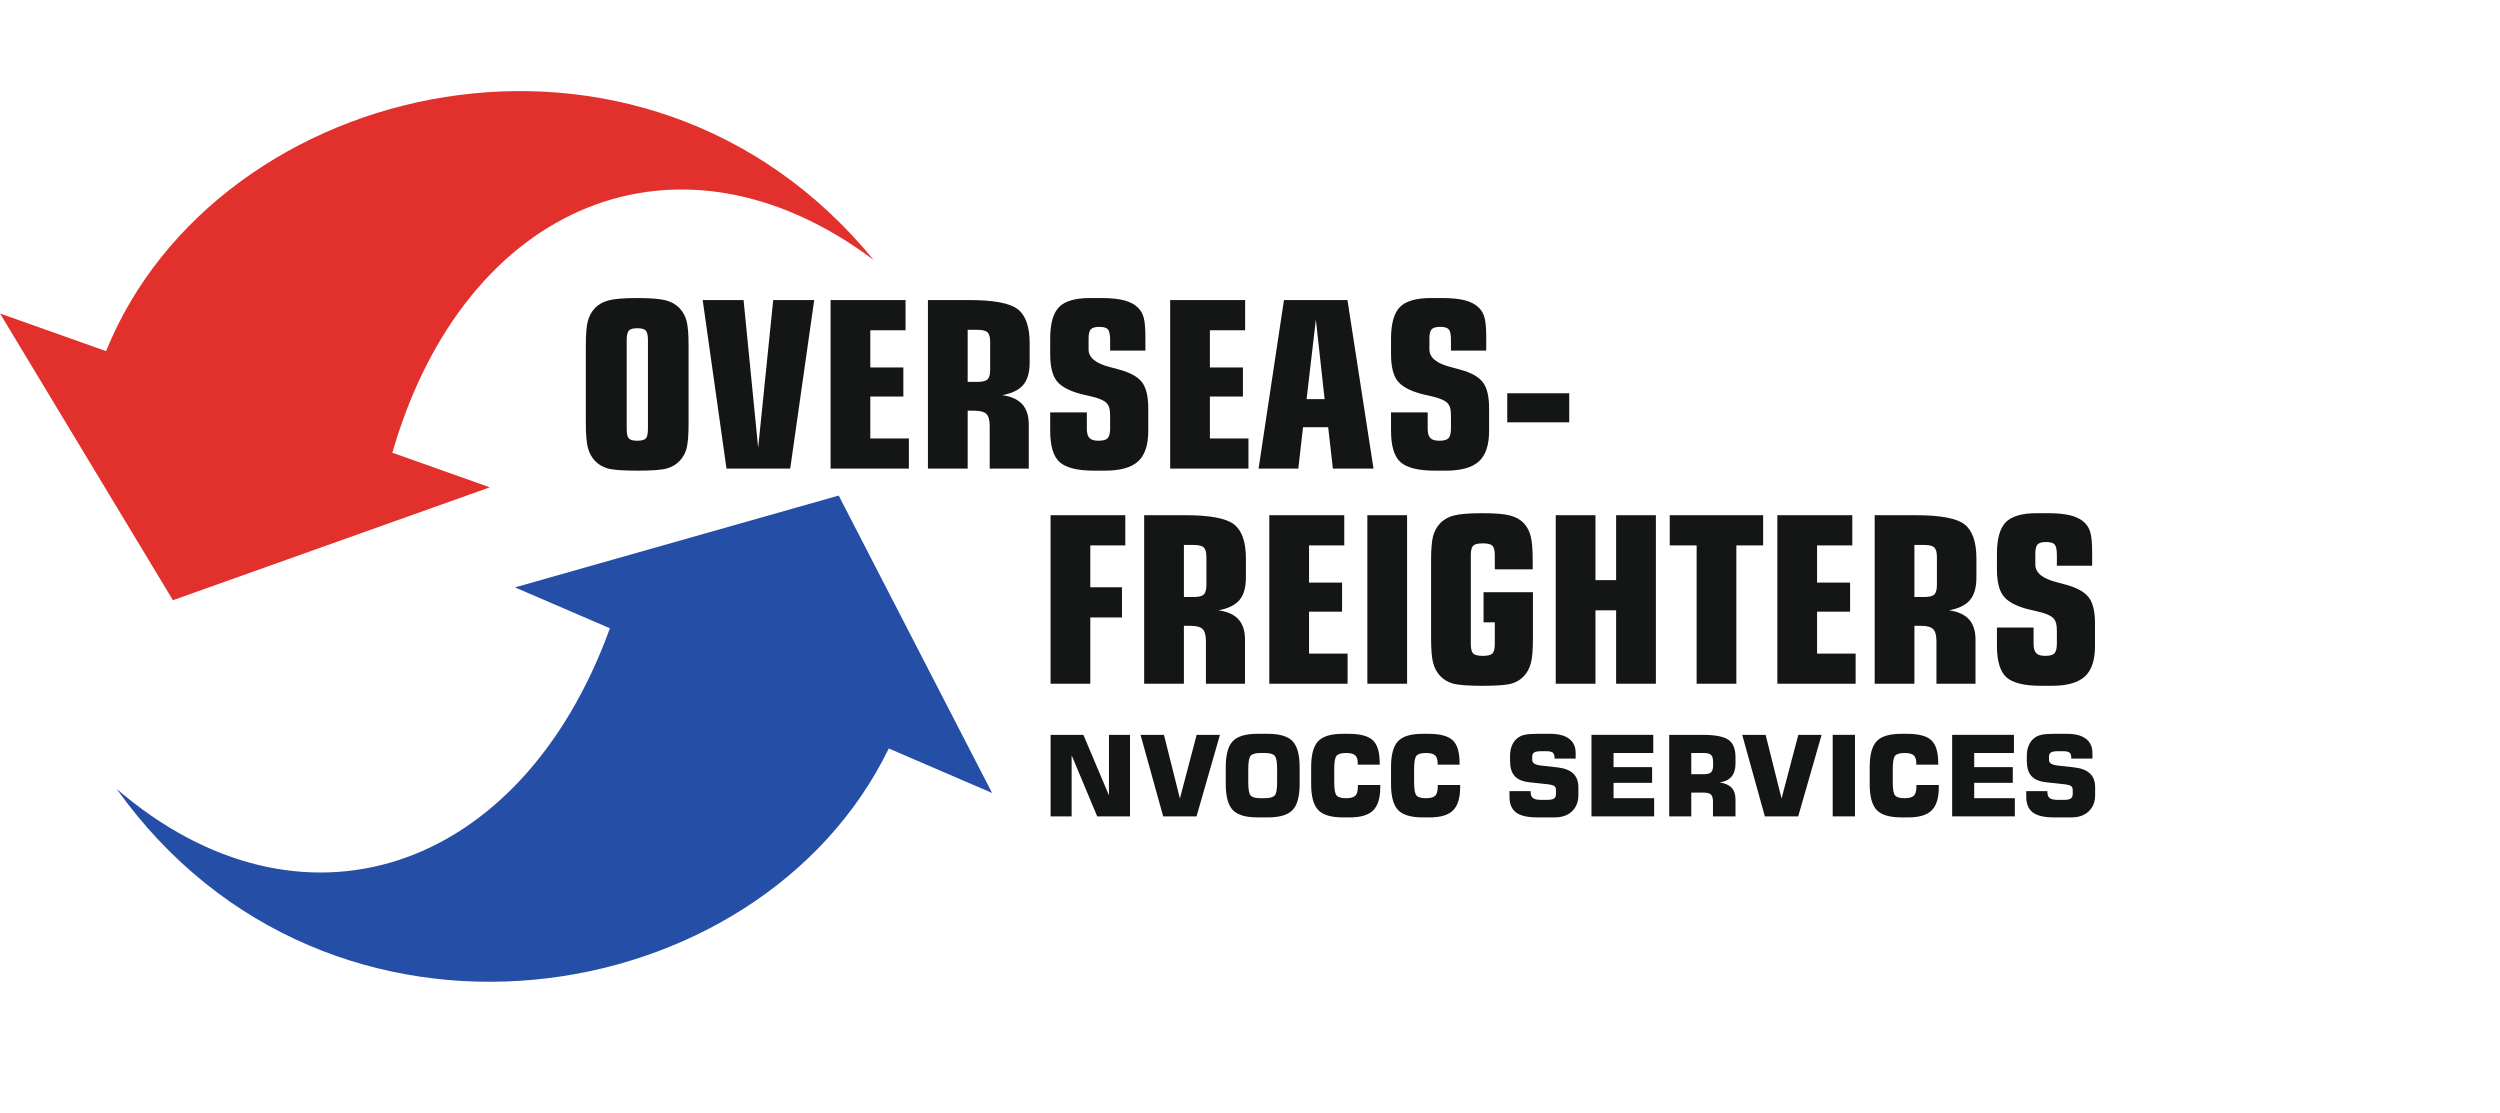
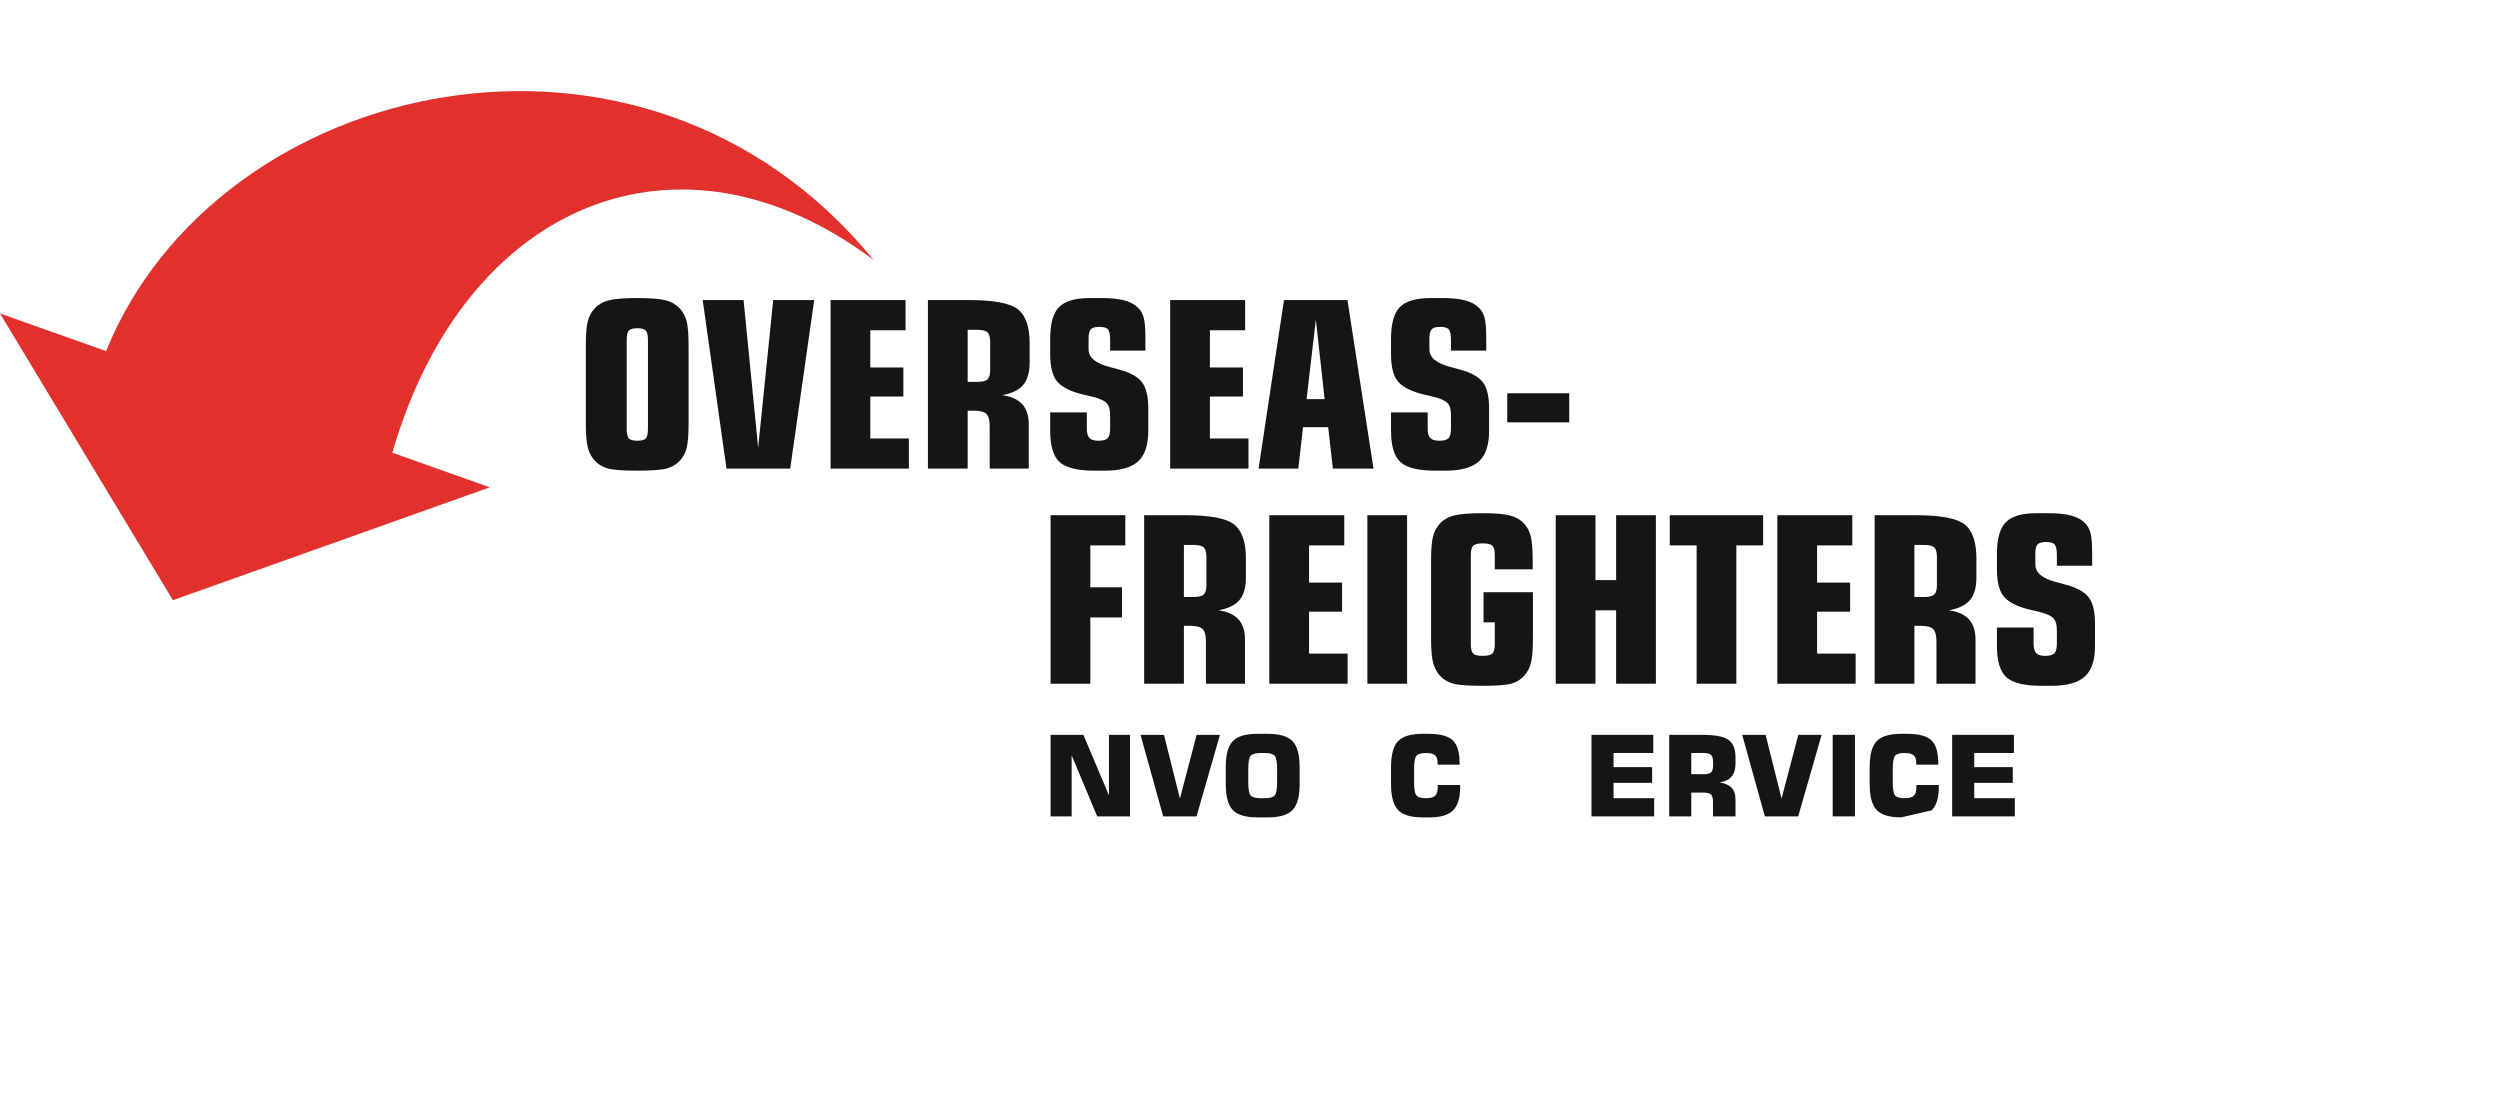
<svg xmlns="http://www.w3.org/2000/svg" id="Untitled-Page%201" viewBox="0 0 247 110" style="background-color:#ffffff00" version="1.1" xml:space="preserve" x="0px" y="0px" width="247px" height="110px">
  <g>
    <path d="M 48.394 48.147 L 17.084 59.299 L 0 30.971 L 10.48 34.69 C 21.464 7.578 63.549 -2.143 86.324 25.693 C 67.173 11.305 45.92 19.94 38.763 44.729 L 48.394 48.147 Z" fill="#e2302c" />
-     <path d="M 50.877 58.034 L 82.864 48.96 L 98.019 78.347 L 87.81 73.948 C 75.041 100.281 32.4 107.22 11.531 77.95 C 29.681 93.563 51.464 86.341 60.258 62.075 L 50.877 58.034 Z" fill="#254fa6" />
    <path d="M 103.797 67.555 L 103.797 50.902 L 111.18 50.902 L 111.18 53.883 L 107.723 53.883 L 107.723 58.024 L 110.851 58.024 L 110.851 61.006 L 107.723 61.006 L 107.723 67.555 L 103.797 67.555 L 103.797 67.555 ZM 117.922 53.842 L 116.969 53.842 L 116.969 58.985 L 117.922 58.985 C 118.429 58.985 118.766 58.901 118.936 58.733 C 119.107 58.565 119.192 58.254 119.192 57.799 L 119.192 55.039 C 119.192 54.576 119.107 54.262 118.936 54.094 C 118.766 53.925 118.429 53.842 117.922 53.842 L 117.922 53.842 ZM 119.146 63.349 C 119.146 62.771 119.037 62.376 118.824 62.158 C 118.608 61.94 118.204 61.832 117.616 61.832 L 116.969 61.832 L 116.969 67.555 L 113.043 67.555 L 113.043 50.902 L 117.128 50.902 C 119.549 50.902 121.147 51.205 121.926 51.81 C 122.704 52.417 123.095 53.539 123.095 55.173 L 123.095 57.079 C 123.095 58.044 122.882 58.779 122.46 59.284 C 122.038 59.786 121.345 60.126 120.385 60.299 C 121.275 60.425 121.937 60.723 122.363 61.194 C 122.789 61.664 123.006 62.33 123.006 63.192 L 123.006 67.555 L 119.146 67.555 L 119.146 63.349 L 119.146 63.349 ZM 125.406 67.555 L 125.406 50.902 L 132.814 50.902 L 132.814 53.883 L 129.333 53.883 L 129.333 57.562 L 132.597 57.562 L 132.597 60.432 L 129.333 60.432 L 129.333 64.573 L 133.143 64.573 L 133.143 67.555 L 125.406 67.555 L 125.406 67.555 ZM 139.02 67.555 L 135.094 67.555 L 135.094 50.902 L 139.02 50.902 L 139.02 67.555 L 139.02 67.555 ZM 151.454 58.507 L 151.454 63.081 C 151.454 64.187 151.387 64.994 151.256 65.499 C 151.125 66.005 150.9 66.425 150.59 66.771 C 150.257 67.138 149.839 67.394 149.34 67.539 C 148.836 67.685 147.884 67.758 146.486 67.758 C 145.045 67.758 144.07 67.685 143.559 67.539 C 143.043 67.394 142.614 67.138 142.276 66.771 C 141.959 66.425 141.731 66.005 141.595 65.499 C 141.46 64.994 141.39 64.187 141.39 63.081 L 141.39 55.387 C 141.39 54.282 141.456 53.478 141.587 52.98 C 141.72 52.48 141.951 52.054 142.276 51.713 C 142.622 51.338 143.083 51.079 143.647 50.929 C 144.217 50.78 145.162 50.703 146.486 50.703 C 147.725 50.703 148.631 50.78 149.199 50.933 C 149.773 51.086 150.23 51.346 150.567 51.713 C 150.881 52.047 151.102 52.467 151.233 52.968 C 151.364 53.47 151.43 54.274 151.43 55.387 L 151.43 56.252 L 147.686 56.252 L 147.686 54.851 C 147.686 54.389 147.609 54.079 147.454 53.922 C 147.298 53.765 146.982 53.684 146.505 53.684 C 146.025 53.684 145.704 53.765 145.548 53.922 C 145.394 54.079 145.316 54.389 145.316 54.851 L 145.316 63.632 C 145.316 64.095 145.394 64.406 145.548 64.562 C 145.704 64.718 146.025 64.8 146.505 64.8 C 146.982 64.8 147.298 64.718 147.454 64.562 C 147.609 64.406 147.686 64.095 147.686 63.632 L 147.686 61.489 L 146.575 61.489 L 146.575 58.507 L 151.454 58.507 L 151.454 58.507 ZM 153.707 67.555 L 153.707 50.902 L 157.633 50.902 L 157.633 57.316 L 159.673 57.316 L 159.673 50.902 L 163.601 50.902 L 163.601 67.555 L 159.673 67.555 L 159.673 60.299 L 157.633 60.299 L 157.633 67.555 L 153.707 67.555 L 153.707 67.555 ZM 167.627 67.555 L 167.627 53.883 L 164.971 53.883 L 164.971 50.902 L 174.198 50.902 L 174.198 53.883 L 171.553 53.883 L 171.553 67.555 L 167.627 67.555 L 167.627 67.555 ZM 175.6 67.555 L 175.6 50.902 L 183.007 50.902 L 183.007 53.883 L 179.526 53.883 L 179.526 57.562 L 182.79 57.562 L 182.79 60.432 L 179.526 60.432 L 179.526 64.573 L 183.336 64.573 L 183.336 67.555 L 175.6 67.555 L 175.6 67.555 ZM 190.096 53.842 L 189.143 53.842 L 189.143 58.985 L 190.096 58.985 C 190.604 58.985 190.94 58.901 191.111 58.733 C 191.281 58.565 191.367 58.254 191.367 57.799 L 191.367 55.039 C 191.367 54.576 191.281 54.262 191.111 54.094 C 190.94 53.925 190.604 53.842 190.096 53.842 L 190.096 53.842 ZM 191.321 63.349 C 191.321 62.771 191.212 62.376 190.999 62.158 C 190.782 61.94 190.379 61.832 189.791 61.832 L 189.143 61.832 L 189.143 67.555 L 185.218 67.555 L 185.218 50.902 L 189.303 50.902 C 191.723 50.902 193.322 51.205 194.101 51.81 C 194.879 52.417 195.269 53.539 195.269 55.173 L 195.269 57.079 C 195.269 58.044 195.056 58.779 194.635 59.284 C 194.212 59.786 193.52 60.126 192.559 60.299 C 193.45 60.425 194.111 60.723 194.537 61.194 C 194.963 61.664 195.181 62.33 195.181 63.192 L 195.181 67.555 L 191.321 67.555 L 191.321 63.349 L 191.321 63.349 ZM 200.919 61.998 L 200.919 63.612 C 200.919 64.045 201.004 64.351 201.178 64.531 C 201.353 64.711 201.647 64.8 202.065 64.8 C 202.518 64.8 202.824 64.715 202.983 64.543 C 203.142 64.371 203.219 64.045 203.219 63.567 L 203.219 62.388 C 203.219 62.032 203.196 61.764 203.149 61.592 C 203.107 61.42 203.029 61.266 202.924 61.133 C 202.669 60.827 202.072 60.574 201.143 60.37 C 200.721 60.279 200.392 60.202 200.156 60.134 C 199.068 59.827 198.321 59.398 197.91 58.852 C 197.503 58.3 197.298 57.435 197.298 56.252 L 197.298 54.718 C 197.298 53.221 197.593 52.18 198.177 51.587 C 198.766 50.998 199.78 50.703 201.224 50.703 L 202.383 50.703 C 203.289 50.703 204.032 50.78 204.617 50.933 C 205.198 51.086 205.654 51.33 205.987 51.667 C 206.254 51.928 206.436 52.261 206.545 52.667 C 206.649 53.068 206.704 53.715 206.704 54.603 L 206.704 55.893 L 203.219 55.893 L 203.219 54.851 C 203.219 54.328 203.149 53.98 203.01 53.807 C 202.87 53.635 202.583 53.551 202.154 53.551 C 201.739 53.551 201.457 53.631 201.31 53.792 C 201.162 53.953 201.09 54.252 201.09 54.695 L 201.09 55.77 C 201.09 56.585 201.791 57.167 203.196 57.519 C 203.598 57.627 203.916 57.711 204.149 57.78 C 205.232 58.078 205.975 58.496 206.378 59.035 C 206.785 59.575 206.986 60.428 206.986 61.592 L 206.986 63.835 C 206.986 65.224 206.653 66.227 205.983 66.839 C 205.313 67.452 204.222 67.758 202.708 67.758 L 201.666 67.758 C 200.001 67.758 198.859 67.478 198.236 66.916 C 197.612 66.357 197.298 65.323 197.298 63.812 L 197.298 61.998 L 200.919 61.998 Z" fill="#141515" />
    <path d="M 64.017 42.376 L 64.017 33.596 C 64.017 33.133 63.947 32.823 63.808 32.666 C 63.669 32.509 63.389 32.429 62.971 32.429 C 62.55 32.429 62.267 32.509 62.128 32.666 C 61.988 32.823 61.919 33.133 61.919 33.596 L 61.919 42.376 C 61.919 42.848 61.988 43.161 62.128 43.314 C 62.267 43.467 62.55 43.544 62.971 43.544 C 63.389 43.544 63.669 43.467 63.808 43.314 C 63.947 43.161 64.017 42.848 64.017 42.376 L 64.017 42.376 ZM 68.032 41.829 C 68.032 42.97 67.966 43.788 67.839 44.279 C 67.711 44.768 67.487 45.178 67.169 45.514 C 66.828 45.882 66.403 46.138 65.887 46.284 C 65.372 46.43 64.404 46.502 62.971 46.502 C 61.535 46.502 60.559 46.43 60.048 46.284 C 59.533 46.138 59.103 45.882 58.767 45.514 C 58.445 45.17 58.221 44.749 58.085 44.244 C 57.95 43.739 57.88 42.935 57.88 41.829 L 57.88 34.133 C 57.88 33.026 57.945 32.223 58.077 31.725 C 58.209 31.223 58.442 30.799 58.767 30.458 C 59.111 30.083 59.572 29.822 60.141 29.673 C 60.714 29.524 61.659 29.447 62.971 29.447 C 64.28 29.447 65.218 29.524 65.779 29.673 C 66.344 29.822 66.8 30.083 67.146 30.458 C 67.471 30.799 67.703 31.223 67.835 31.725 C 67.966 32.223 68.032 33.026 68.032 34.133 L 68.032 41.829 L 68.032 41.829 ZM 71.777 46.299 L 69.426 29.646 L 73.465 29.646 L 74.906 44.236 L 76.393 29.646 L 80.443 29.646 L 78.073 46.299 L 71.777 46.299 L 71.777 46.299 ZM 82.061 46.299 L 82.061 29.646 L 89.468 29.646 L 89.468 32.628 L 85.987 32.628 L 85.987 36.306 L 89.251 36.306 L 89.251 39.177 L 85.987 39.177 L 85.987 43.318 L 89.797 43.318 L 89.797 46.299 L 82.061 46.299 L 82.061 46.299 ZM 96.558 32.586 L 95.606 32.586 L 95.606 37.73 L 96.558 37.73 C 97.065 37.73 97.401 37.646 97.572 37.477 C 97.743 37.309 97.828 36.999 97.828 36.543 L 97.828 33.784 C 97.828 33.321 97.743 33.007 97.572 32.839 C 97.401 32.67 97.065 32.586 96.558 32.586 L 96.558 32.586 ZM 97.782 42.093 C 97.782 41.515 97.673 41.121 97.46 40.903 C 97.243 40.684 96.84 40.577 96.251 40.577 L 95.606 40.577 L 95.606 46.299 L 91.679 46.299 L 91.679 29.646 L 95.764 29.646 C 98.184 29.646 99.783 29.949 100.561 30.554 C 101.339 31.163 101.731 32.283 101.731 33.918 L 101.731 35.824 C 101.731 36.789 101.517 37.524 101.096 38.029 C 100.673 38.53 99.981 38.87 99.02 39.042 C 99.911 39.169 100.573 39.468 100.999 39.938 C 101.425 40.409 101.642 41.075 101.642 41.936 L 101.642 46.299 L 97.782 46.299 L 97.782 42.093 L 97.782 42.093 ZM 107.38 40.742 L 107.38 42.357 C 107.38 42.79 107.465 43.096 107.639 43.276 C 107.814 43.456 108.107 43.544 108.526 43.544 C 108.979 43.544 109.285 43.459 109.444 43.287 C 109.603 43.115 109.68 42.79 109.68 42.312 L 109.68 41.133 C 109.68 40.776 109.657 40.508 109.611 40.337 C 109.568 40.164 109.49 40.011 109.386 39.877 C 109.13 39.571 108.534 39.319 107.604 39.116 C 107.183 39.024 106.853 38.947 106.617 38.878 C 105.529 38.572 104.782 38.144 104.371 37.596 C 103.965 37.045 103.759 36.18 103.759 34.998 L 103.759 33.462 C 103.759 31.965 104.054 30.925 104.638 30.332 C 105.227 29.742 106.241 29.447 107.686 29.447 L 108.844 29.447 C 109.75 29.447 110.493 29.524 111.078 29.677 C 111.659 29.83 112.115 30.075 112.448 30.412 C 112.716 30.672 112.897 31.005 113.006 31.411 C 113.111 31.813 113.165 32.459 113.165 33.348 L 113.165 34.637 L 109.68 34.637 L 109.68 33.596 C 109.68 33.072 109.611 32.724 109.47 32.551 C 109.332 32.38 109.045 32.295 108.615 32.295 C 108.201 32.295 107.918 32.375 107.771 32.536 C 107.624 32.697 107.551 32.995 107.551 33.44 L 107.551 34.515 C 107.551 35.331 108.251 35.911 109.657 36.264 C 110.059 36.371 110.377 36.456 110.61 36.524 C 111.694 36.822 112.437 37.24 112.84 37.78 C 113.246 38.319 113.448 39.173 113.448 40.337 L 113.448 42.579 C 113.448 43.968 113.114 44.971 112.445 45.584 C 111.775 46.196 110.683 46.502 109.169 46.502 L 108.128 46.502 C 106.462 46.502 105.32 46.222 104.697 45.66 C 104.074 45.102 103.759 44.068 103.759 42.556 L 103.759 40.742 L 107.38 40.742 L 107.38 40.742 ZM 115.612 46.299 L 115.612 29.646 L 123.019 29.646 L 123.019 32.628 L 119.538 32.628 L 119.538 36.306 L 122.802 36.306 L 122.802 39.177 L 119.538 39.177 L 119.538 43.318 L 123.348 43.318 L 123.348 46.299 L 115.612 46.299 L 115.612 46.299 ZM 129.09 39.437 L 130.872 39.437 L 130.007 31.575 L 129.09 39.437 L 129.09 39.437 ZM 124.347 46.299 L 126.856 29.646 L 133.129 29.646 L 135.703 46.299 L 131.689 46.299 L 131.224 42.208 L 128.738 42.208 L 128.274 46.299 L 124.347 46.299 L 124.347 46.299 ZM 141.055 40.742 L 141.055 42.357 C 141.055 42.79 141.14 43.096 141.315 43.276 C 141.488 43.456 141.783 43.544 142.201 43.544 C 142.654 43.544 142.96 43.459 143.118 43.287 C 143.278 43.115 143.355 42.79 143.355 42.312 L 143.355 41.133 C 143.355 40.776 143.332 40.508 143.285 40.337 C 143.243 40.164 143.166 40.011 143.061 39.877 C 142.805 39.571 142.209 39.319 141.28 39.116 C 140.857 39.024 140.529 38.947 140.293 38.878 C 139.204 38.572 138.457 38.144 138.046 37.596 C 137.64 37.045 137.434 36.18 137.434 34.998 L 137.434 33.462 C 137.434 31.965 137.729 30.925 138.314 30.332 C 138.902 29.742 139.917 29.447 141.36 29.447 L 142.519 29.447 C 143.425 29.447 144.168 29.524 144.753 29.677 C 145.334 29.83 145.791 30.075 146.124 30.412 C 146.39 30.672 146.572 31.005 146.68 31.411 C 146.786 31.813 146.84 32.459 146.84 33.348 L 146.84 34.637 L 143.355 34.637 L 143.355 33.596 C 143.355 33.072 143.285 32.724 143.146 32.551 C 143.007 32.38 142.72 32.295 142.29 32.295 C 141.876 32.295 141.594 32.375 141.446 32.536 C 141.299 32.697 141.226 32.995 141.226 33.44 L 141.226 34.515 C 141.226 35.331 141.927 35.911 143.332 36.264 C 143.734 36.371 144.052 36.456 144.284 36.524 C 145.369 36.822 146.112 37.24 146.515 37.78 C 146.921 38.319 147.122 39.173 147.122 40.337 L 147.122 42.579 C 147.122 43.968 146.789 44.971 146.12 45.584 C 145.45 46.196 144.358 46.502 142.843 46.502 L 141.802 46.502 C 140.138 46.502 138.996 46.222 138.372 45.66 C 137.748 45.102 137.434 44.068 137.434 42.556 L 137.434 40.742 L 141.055 40.742 L 141.055 40.742 ZM 148.915 41.726 L 148.915 38.855 L 155.04 38.855 L 155.04 41.726 L 148.915 41.726 Z" fill="#141515" />
    <path d="M 103.798 80.658 L 103.798 72.602 L 107.039 72.602 L 109.565 78.586 L 109.565 72.602 L 111.644 72.602 L 111.644 80.658 L 108.403 80.658 L 105.877 74.621 L 105.877 80.658 L 103.798 80.658 Z" fill="#141515" />
    <path d="M 112.685 72.602 L 114.999 72.602 L 116.575 78.894 L 118.229 72.602 L 120.531 72.602 L 118.218 80.658 L 114.922 80.658 L 112.685 72.602 Z" fill="#141515" />
    <path d="M 123.329 75.972 L 123.329 77.298 C 123.329 77.987 123.407 78.421 123.564 78.597 C 123.721 78.774 124.049 78.862 124.548 78.862 L 124.952 78.862 C 125.449 78.862 125.779 78.772 125.939 78.591 C 126.1 78.412 126.179 77.98 126.179 77.298 L 126.179 75.972 C 126.179 75.287 126.1 74.853 125.939 74.67 C 125.779 74.487 125.449 74.397 124.952 74.397 L 124.548 74.397 C 124.052 74.397 123.726 74.487 123.568 74.668 C 123.409 74.848 123.329 75.283 123.329 75.972 L 123.329 75.972 ZM 121.105 75.793 C 121.105 74.571 121.336 73.716 121.798 73.23 C 122.26 72.744 123.065 72.502 124.214 72.502 L 125.283 72.502 C 126.437 72.502 127.245 72.746 127.709 73.234 C 128.173 73.721 128.404 74.575 128.404 75.793 L 128.404 77.467 C 128.404 78.685 128.173 79.538 127.709 80.026 C 127.245 80.514 126.437 80.758 125.283 80.758 L 124.214 80.758 C 123.065 80.758 122.26 80.515 121.798 80.03 C 121.336 79.544 121.105 78.689 121.105 77.467 L 121.105 75.793 Z" fill="#141515" />
-     <path d="M 136.371 77.555 L 136.371 77.788 C 136.371 78.839 136.138 79.597 135.673 80.061 C 135.207 80.525 134.447 80.758 133.389 80.758 L 132.651 80.758 C 131.502 80.758 130.697 80.514 130.235 80.028 C 129.773 79.542 129.542 78.687 129.542 77.463 L 129.542 75.793 C 129.542 74.569 129.773 73.716 130.235 73.23 C 130.697 72.744 131.502 72.502 132.651 72.502 L 133.253 72.502 C 134.393 72.502 135.188 72.715 135.639 73.141 C 136.09 73.566 136.315 74.318 136.315 75.393 L 136.315 75.55 L 134.147 75.55 L 134.147 75.404 C 134.147 75.036 134.061 74.776 133.89 74.624 C 133.72 74.473 133.42 74.397 132.995 74.397 C 132.526 74.397 132.213 74.487 132.057 74.667 C 131.9 74.848 131.822 75.282 131.822 75.971 L 131.822 77.295 C 131.822 77.982 131.9 78.416 132.057 78.595 C 132.213 78.774 132.526 78.862 132.995 78.862 C 133.435 78.862 133.739 78.779 133.907 78.615 C 134.074 78.451 134.158 78.159 134.158 77.74 L 134.158 77.555 L 136.371 77.555 Z" fill="#141515" />
    <path d="M 144.262 77.555 L 144.262 77.788 C 144.262 78.839 144.029 79.597 143.563 80.061 C 143.098 80.525 142.338 80.758 141.28 80.758 L 140.542 80.758 C 139.393 80.758 138.588 80.514 138.126 80.028 C 137.664 79.542 137.433 78.687 137.433 77.463 L 137.433 75.793 C 137.433 74.569 137.664 73.716 138.126 73.23 C 138.588 72.744 139.393 72.502 140.542 72.502 L 141.144 72.502 C 142.284 72.502 143.079 72.715 143.53 73.141 C 143.981 73.566 144.206 74.318 144.206 75.393 L 144.206 75.55 L 142.038 75.55 L 142.038 75.404 C 142.038 75.036 141.952 74.776 141.781 74.624 C 141.611 74.473 141.311 74.397 140.887 74.397 C 140.417 74.397 140.104 74.487 139.948 74.667 C 139.791 74.848 139.713 75.282 139.713 75.971 L 139.713 77.295 C 139.713 77.982 139.791 78.416 139.948 78.595 C 140.104 78.774 140.417 78.862 140.887 78.862 C 141.326 78.862 141.63 78.779 141.798 78.615 C 141.965 78.451 142.049 78.159 142.049 77.74 L 142.049 77.555 L 144.262 77.555 Z" fill="#141515" />
-     <path d="M 149.137 78.165 L 151.227 78.165 L 151.227 78.246 C 151.227 78.538 151.305 78.74 151.462 78.855 C 151.618 78.972 151.894 79.029 152.291 79.029 L 152.837 79.029 C 153.168 79.029 153.399 78.984 153.531 78.896 C 153.664 78.809 153.731 78.652 153.731 78.428 L 153.731 78.078 C 153.731 77.888 153.679 77.749 153.572 77.668 C 153.468 77.585 153.23 77.52 152.859 77.478 L 151.091 77.287 C 150.434 77.215 149.951 77.012 149.648 76.674 C 149.344 76.336 149.193 75.836 149.193 75.173 L 149.193 74.674 C 149.193 74.299 149.252 73.965 149.374 73.669 C 149.493 73.376 149.668 73.134 149.897 72.948 C 150.093 72.785 150.331 72.668 150.611 72.602 C 150.89 72.535 151.309 72.502 151.864 72.502 L 153.17 72.502 C 153.982 72.502 154.602 72.665 155.031 72.99 C 155.461 73.315 155.675 73.784 155.675 74.399 L 155.675 74.951 L 153.585 74.951 L 153.585 74.864 C 153.585 74.623 153.528 74.454 153.414 74.36 C 153.299 74.266 153.092 74.22 152.794 74.22 L 152.291 74.22 C 151.944 74.22 151.708 74.26 151.577 74.342 C 151.449 74.423 151.384 74.564 151.384 74.761 L 151.384 75.097 C 151.384 75.393 151.676 75.573 152.263 75.638 L 152.263 75.638 L 153.873 75.817 C 154.569 75.897 155.087 76.096 155.43 76.419 C 155.773 76.743 155.944 77.197 155.944 77.781 L 155.944 78.554 C 155.944 79.221 155.735 79.755 155.316 80.156 C 154.897 80.556 154.334 80.758 153.628 80.758 L 151.853 80.758 C 150.905 80.758 150.214 80.595 149.783 80.269 C 149.353 79.945 149.137 79.428 149.137 78.721 L 149.137 78.165 Z" fill="#141515" />
    <path d="M 157.238 80.658 L 157.238 72.602 L 163.343 72.602 L 163.343 74.397 L 159.418 74.397 L 159.418 75.793 L 163.229 75.793 L 163.229 77.344 L 159.418 77.344 L 159.418 78.862 L 163.43 78.862 L 163.43 80.658 L 157.238 80.658 Z" fill="#141515" />
    <path d="M 167.097 76.492 L 168.315 76.492 C 168.678 76.492 168.926 76.428 169.056 76.301 C 169.188 76.175 169.254 75.943 169.254 75.603 L 169.254 75.295 C 169.254 74.953 169.187 74.717 169.054 74.589 C 168.922 74.462 168.674 74.397 168.315 74.397 L 167.097 74.397 L 167.097 76.492 L 167.097 76.492 ZM 164.917 80.658 L 164.917 72.602 L 168.194 72.602 C 169.445 72.602 170.302 72.765 170.768 73.091 C 171.234 73.418 171.467 73.991 171.467 74.809 L 171.467 75.457 C 171.467 76.002 171.334 76.428 171.068 76.737 C 170.804 77.045 170.41 77.232 169.891 77.297 C 170.44 77.387 170.841 77.568 171.09 77.838 C 171.342 78.109 171.467 78.495 171.467 78.996 L 171.467 80.658 L 169.243 80.658 L 169.243 79.208 C 169.243 78.865 169.175 78.628 169.043 78.501 C 168.911 78.373 168.663 78.309 168.304 78.309 L 167.097 78.309 L 167.097 80.658 L 164.917 80.658 Z" fill="#141515" />
    <path d="M 172.13 72.602 L 174.443 72.602 L 176.019 78.894 L 177.673 72.602 L 179.976 72.602 L 177.662 80.658 L 174.367 80.658 L 172.13 72.602 Z" fill="#141515" />
    <path d="M 181.07 80.658 L 181.07 72.602 L 183.271 72.602 L 183.271 80.658 L 181.07 80.658 Z" fill="#141515" />
-     <path d="M 191.554 77.555 L 191.554 77.788 C 191.554 78.839 191.321 79.597 190.855 80.061 C 190.389 80.525 189.629 80.758 188.571 80.758 L 187.833 80.758 C 186.684 80.758 185.88 80.514 185.417 80.028 C 184.955 79.542 184.725 78.687 184.725 77.463 L 184.725 75.793 C 184.725 74.569 184.955 73.716 185.417 73.23 C 185.88 72.744 186.684 72.502 187.833 72.502 L 188.435 72.502 C 189.575 72.502 190.37 72.715 190.821 73.141 C 191.272 73.566 191.498 74.318 191.498 75.393 L 191.498 75.55 L 189.329 75.55 L 189.329 75.404 C 189.329 75.036 189.244 74.776 189.072 74.624 C 188.903 74.473 188.603 74.397 188.178 74.397 C 187.708 74.397 187.396 74.487 187.239 74.667 C 187.083 74.848 187.005 75.282 187.005 75.971 L 187.005 77.295 C 187.005 77.982 187.083 78.416 187.239 78.595 C 187.396 78.774 187.708 78.862 188.178 78.862 C 188.618 78.862 188.921 78.779 189.089 78.615 C 189.257 78.451 189.34 78.159 189.34 77.74 L 189.34 77.555 L 191.554 77.555 Z" fill="#141515" />
+     <path d="M 191.554 77.555 L 191.554 77.788 C 191.554 78.839 191.321 79.597 190.855 80.061 L 187.833 80.758 C 186.684 80.758 185.88 80.514 185.417 80.028 C 184.955 79.542 184.725 78.687 184.725 77.463 L 184.725 75.793 C 184.725 74.569 184.955 73.716 185.417 73.23 C 185.88 72.744 186.684 72.502 187.833 72.502 L 188.435 72.502 C 189.575 72.502 190.37 72.715 190.821 73.141 C 191.272 73.566 191.498 74.318 191.498 75.393 L 191.498 75.55 L 189.329 75.55 L 189.329 75.404 C 189.329 75.036 189.244 74.776 189.072 74.624 C 188.903 74.473 188.603 74.397 188.178 74.397 C 187.708 74.397 187.396 74.487 187.239 74.667 C 187.083 74.848 187.005 75.282 187.005 75.971 L 187.005 77.295 C 187.005 77.982 187.083 78.416 187.239 78.595 C 187.396 78.774 187.708 78.862 188.178 78.862 C 188.618 78.862 188.921 78.779 189.089 78.615 C 189.257 78.451 189.34 78.159 189.34 77.74 L 189.34 77.555 L 191.554 77.555 Z" fill="#141515" />
    <path d="M 192.873 80.658 L 192.873 72.602 L 198.977 72.602 L 198.977 74.397 L 195.052 74.397 L 195.052 75.793 L 198.863 75.793 L 198.863 77.344 L 195.052 77.344 L 195.052 78.862 L 199.065 78.862 L 199.065 80.658 L 192.873 80.658 Z" fill="#141515" />
-     <path d="M 200.193 78.165 L 202.283 78.165 L 202.283 78.246 C 202.283 78.538 202.362 78.74 202.518 78.855 C 202.675 78.972 202.95 79.029 203.347 79.029 L 203.893 79.029 C 204.225 79.029 204.456 78.984 204.588 78.896 C 204.72 78.809 204.787 78.652 204.787 78.428 L 204.787 78.078 C 204.787 77.888 204.735 77.749 204.629 77.668 C 204.524 77.585 204.286 77.52 203.915 77.478 L 202.148 77.287 C 201.49 77.215 201.007 77.012 200.704 76.674 C 200.4 76.336 200.249 75.836 200.249 75.173 L 200.249 74.674 C 200.249 74.299 200.309 73.965 200.43 73.669 C 200.549 73.376 200.724 73.134 200.953 72.948 C 201.149 72.785 201.387 72.668 201.667 72.602 C 201.946 72.535 202.365 72.502 202.92 72.502 L 204.226 72.502 C 205.039 72.502 205.659 72.665 206.087 72.99 C 206.518 73.315 206.732 73.784 206.732 74.399 L 206.732 74.951 L 204.642 74.951 L 204.642 74.864 C 204.642 74.623 204.584 74.454 204.47 74.36 C 204.355 74.266 204.148 74.22 203.85 74.22 L 203.347 74.22 C 203.001 74.22 202.764 74.26 202.634 74.342 C 202.505 74.423 202.44 74.564 202.44 74.761 L 202.44 75.097 C 202.44 75.393 202.732 75.573 203.319 75.638 L 203.319 75.638 L 204.929 75.817 C 205.625 75.897 206.143 76.096 206.486 76.419 C 206.829 76.743 207 77.197 207 77.781 L 207 78.554 C 207 79.221 206.792 79.755 206.372 80.156 C 205.953 80.556 205.391 80.758 204.685 80.758 L 202.909 80.758 C 201.961 80.758 201.27 80.595 200.84 80.269 C 200.41 79.945 200.193 79.428 200.193 78.721 L 200.193 78.165 Z" fill="#141515" />
  </g>
</svg>